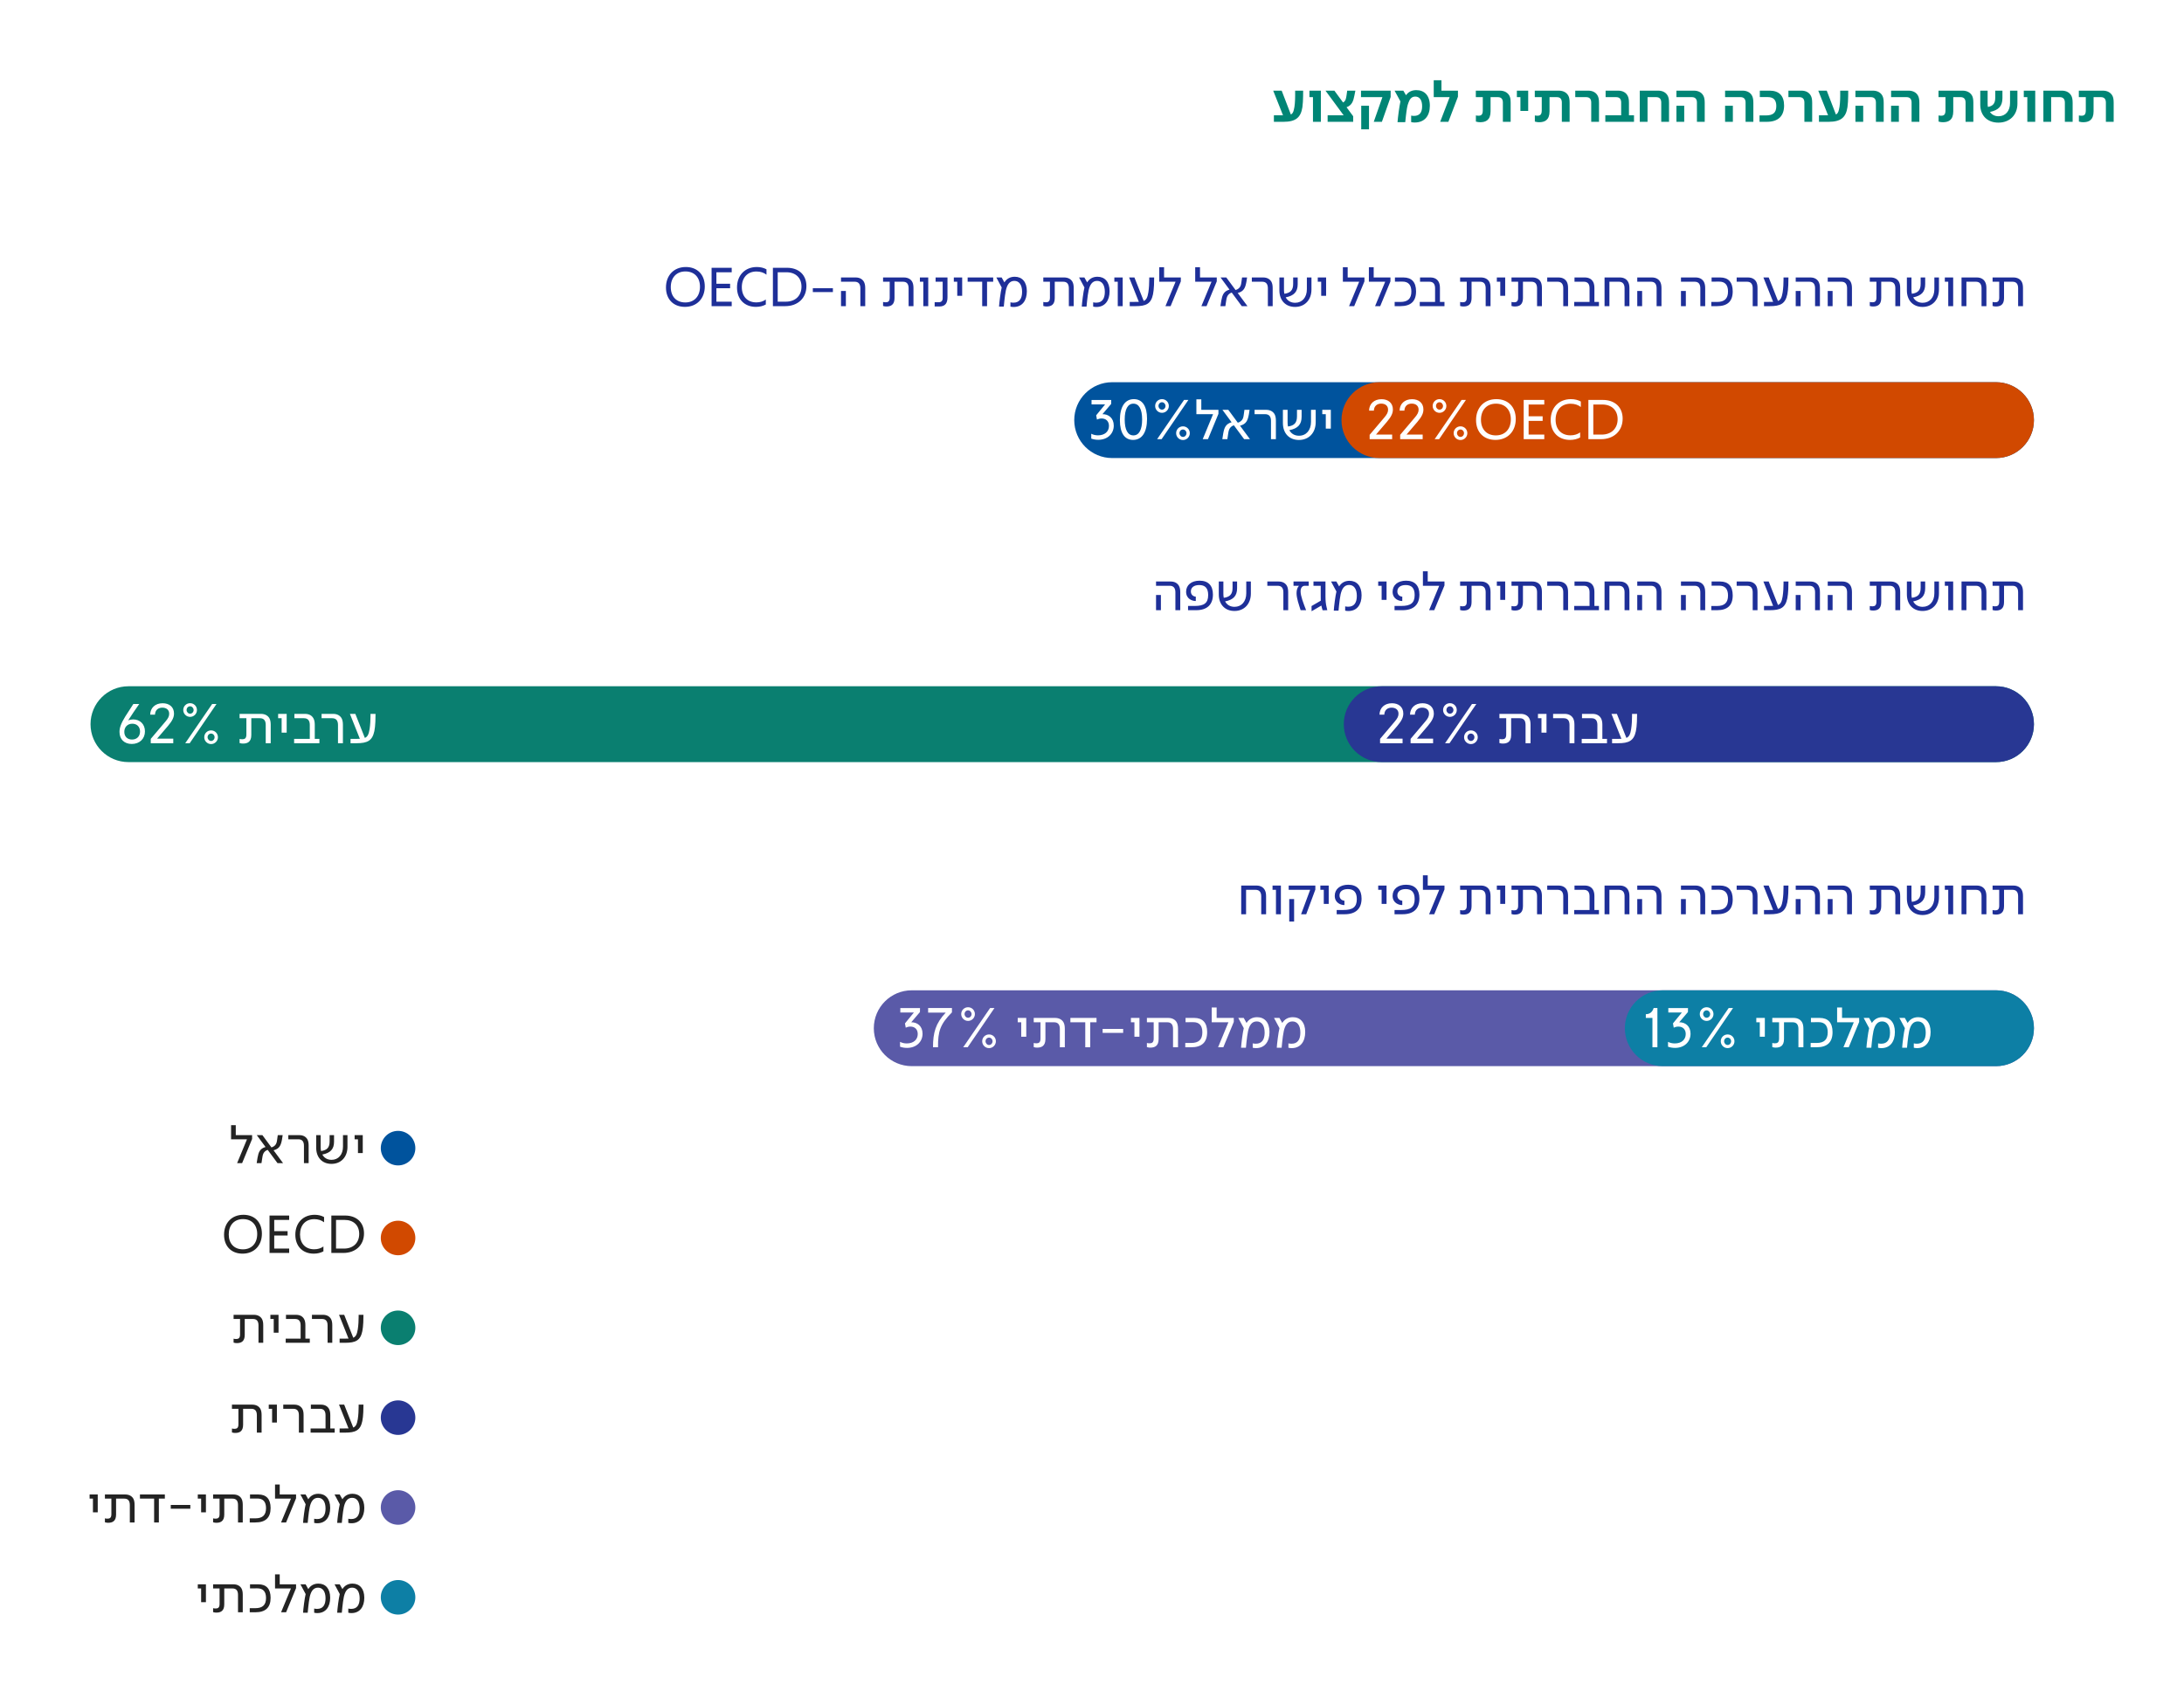
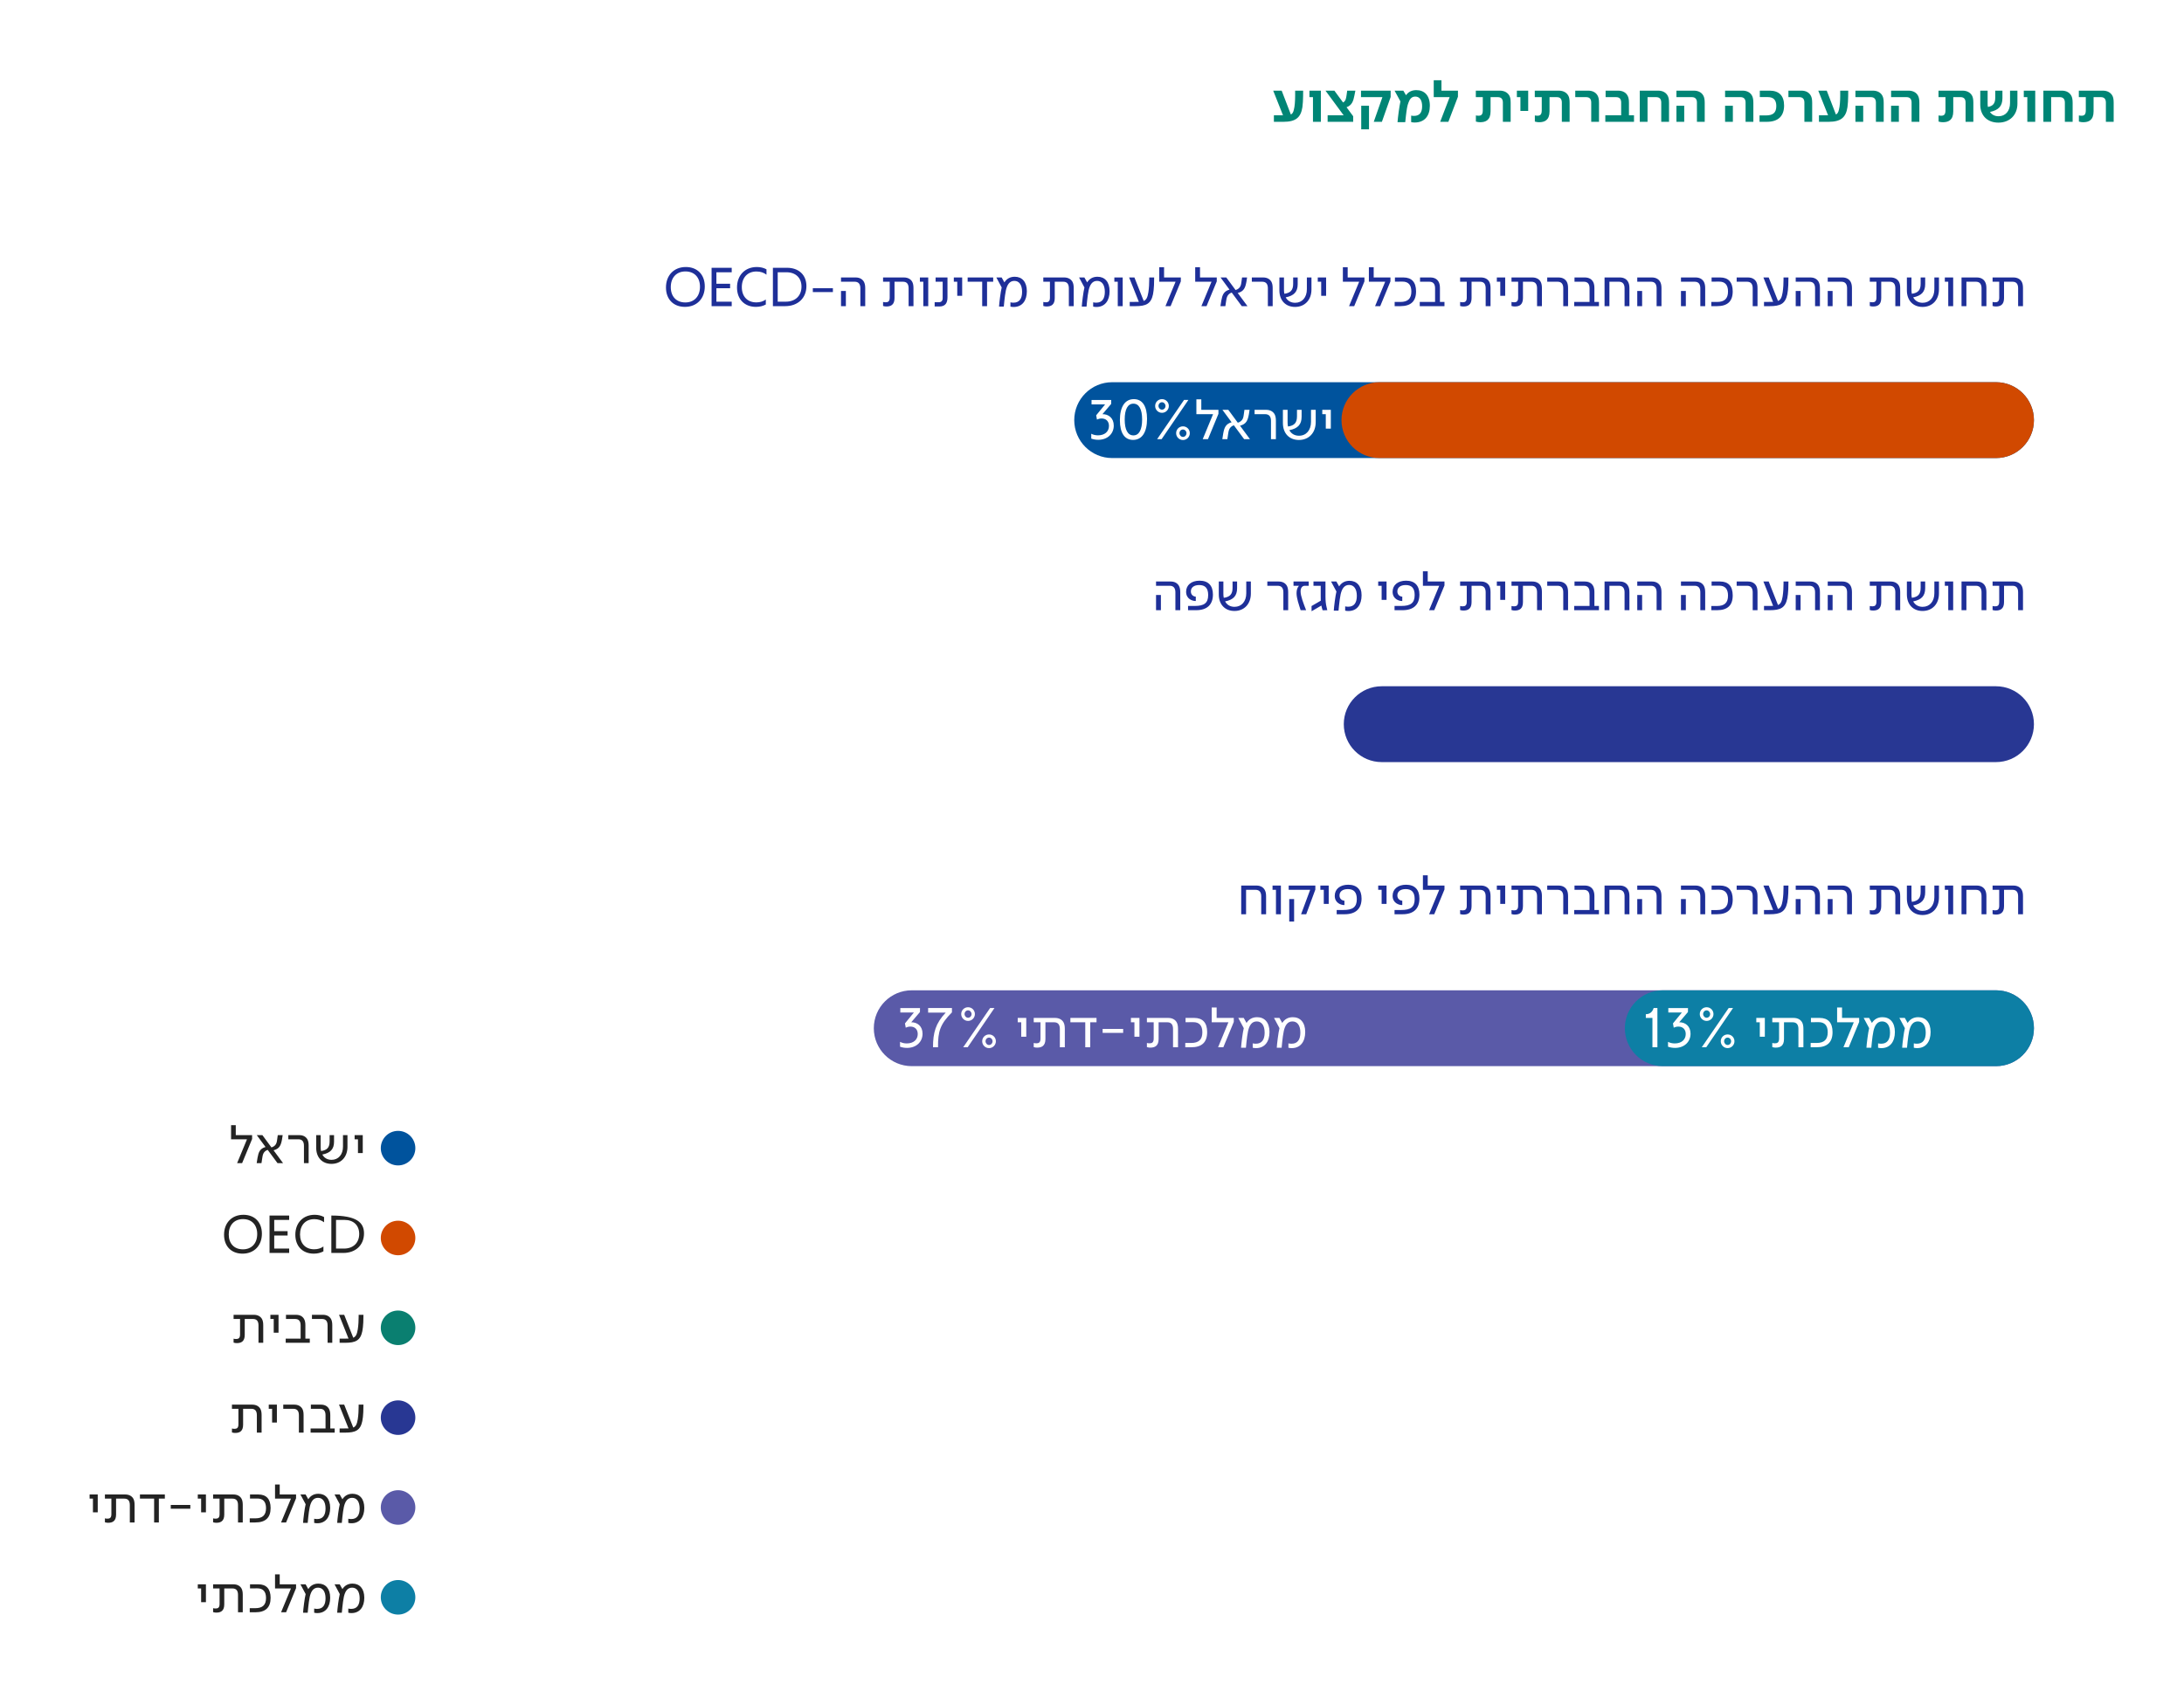
<svg xmlns="http://www.w3.org/2000/svg" width="948" height="731" viewBox="0 0 948 731" fill="none">
-   <rect width="948" height="731" fill="white" />
  <path d="M552.954 52.884V50.061H554.944H556.91L552.651 39.351H556.33L560.312 49.709C560.992 49.381 561.37 48.776 561.622 47.617C562.026 46.231 562.177 43.535 562.177 41.569V39.351H565.654C565.654 40.082 565.654 40.838 565.629 41.871C565.604 43.333 565.528 45.147 565.327 46.533C564.646 50.969 562.479 52.884 557.137 52.884H552.954ZM569.917 52.884V42.174H568.38V39.351H573.345V52.884H569.917ZM576.279 52.884V50.061H583.234L575.346 39.351H579.202L582.982 44.492C584.217 43.837 584.292 42.552 584.519 41.216C584.595 40.586 584.695 39.981 584.771 39.351H588.324L587.896 41.493C587.442 43.862 586.837 45.702 584.494 46.559L587.367 50.465V52.884H576.279ZM596.303 52.884L600.058 42.174H590.759V39.351H603.636V42.098L599.831 52.884H596.303ZM590.86 56.135V45.903H594.236V56.135H590.86ZM614.074 53.186C613.495 53.186 613.016 53.136 612.537 53.01V50.187C612.94 50.288 613.495 50.313 613.797 50.313C616.191 50.313 617.3 48.827 617.3 46.13C617.3 43.509 616.241 41.922 614.326 41.922C612.764 41.922 611.932 42.98 611.403 44.467C610.823 45.777 610.571 47.718 610.244 50.414L609.967 53.035H606.615C606.817 50.591 607.346 46.609 607.875 44.013L605.33 39.351H609.135L610.294 41.342C611.353 39.855 612.839 39.125 614.78 39.125C618.283 39.125 620.651 41.443 620.651 45.903C620.651 50.313 618.358 53.186 614.074 53.186ZM625.134 52.884L629.241 42.174H622.337V34.841H625.688V39.351H632.845V41.997L628.687 52.884H625.134ZM642.521 53.06C642.017 53.06 641.336 53.01 640.631 52.783V50.112C640.958 50.187 641.286 50.238 641.74 50.238C642.848 50.238 643.63 49.885 643.63 47.894V42.174H640.606V39.351H651.013C653.13 39.351 654.541 40.309 655.222 41.645C655.524 42.249 655.726 43.056 655.726 44.618V52.884H652.349V44.543C652.349 43.005 651.643 42.174 650.207 42.174H647.006V48.348C647.006 52.178 644.864 53.06 642.521 53.06ZM659.961 48.146V42.174H658.423V39.351H663.337V48.146H659.961ZM668.115 53.06C667.611 53.06 666.93 53.01 666.225 52.783V50.112C666.552 50.187 666.88 50.238 667.333 50.238C668.442 50.238 669.223 49.885 669.223 47.894V42.174H666.199V39.351H676.607C678.724 39.351 680.135 40.309 680.815 41.645C681.118 42.249 681.319 43.056 681.319 44.618V52.884H677.943V44.543C677.943 43.005 677.237 42.174 675.801 42.174H672.6V48.348C672.6 52.178 670.458 53.06 668.115 53.06ZM690.695 52.884V44.543C690.695 43.005 689.99 42.174 688.528 42.174H683.765V39.351H689.385C691.426 39.351 692.837 40.233 693.543 41.645C693.845 42.275 694.072 43.056 694.072 44.643V52.884H690.695ZM696.815 52.884V50.061H703.695V44.543C703.695 43.005 702.989 42.174 701.528 42.174H696.941V39.351H702.359C704.501 39.351 705.938 40.309 706.593 41.771C706.87 42.375 707.072 43.106 707.072 44.643V50.061H709.264V52.884H696.815ZM711.767 52.884V39.351H719.756C721.822 39.351 723.233 40.259 723.939 41.645C724.241 42.275 724.468 43.056 724.468 44.643V52.884H721.091V44.543C721.091 43.005 720.361 42.174 718.924 42.174H715.144V52.884H711.767ZM736.582 52.884V44.543C736.582 43.005 735.851 42.174 734.414 42.174H727.686V39.351H735.246C737.312 39.351 738.749 40.259 739.429 41.645C739.732 42.275 739.958 43.056 739.958 44.643V52.884H736.582ZM727.686 52.884V45.903H731.063V52.884H727.686ZM757.697 52.884V44.543C757.697 43.005 756.966 42.174 755.529 42.174H748.801V39.351H756.361C758.427 39.351 759.864 40.259 760.544 41.645C760.847 42.275 761.073 43.056 761.073 44.643V52.884H757.697ZM748.801 52.884V45.903H752.178V52.884H748.801ZM763.751 52.884V50.112H766.523C769.572 50.112 771.034 48.953 771.034 46.055C771.034 43.409 769.824 42.149 767.329 42.149H763.877V39.351H768.111C772.143 39.351 774.411 41.468 774.411 45.803C774.411 50.414 771.84 52.884 766.926 52.884H763.751ZM783.226 52.884V44.543C783.226 43.005 782.521 42.174 781.059 42.174H776.296V39.351H781.916C783.957 39.351 785.368 40.233 786.074 41.645C786.376 42.275 786.603 43.056 786.603 44.643V52.884H783.226ZM789.548 52.884V50.061H791.539H793.505L789.246 39.351H792.925L796.907 49.709C797.587 49.381 797.965 48.776 798.217 47.617C798.62 46.231 798.771 43.535 798.771 41.569V39.351H802.249C802.249 40.082 802.249 40.838 802.224 41.871C802.199 43.333 802.123 45.147 801.921 46.533C801.241 50.969 799.074 52.884 793.731 52.884H789.548ZM814.273 52.884V44.543C814.273 43.005 813.543 42.174 812.106 42.174H805.378V39.351H812.938C815.004 39.351 816.441 40.259 817.121 41.645C817.423 42.275 817.65 43.056 817.65 44.643V52.884H814.273ZM805.378 52.884V45.903H808.755V52.884H805.378ZM829.753 52.884V44.543C829.753 43.005 829.022 42.174 827.586 42.174H820.857V39.351H828.417C830.484 39.351 831.92 40.259 832.6 41.645C832.903 42.275 833.13 43.056 833.13 44.643V52.884H829.753ZM820.857 52.884V45.903H824.234V52.884H820.857ZM843.358 53.06C842.854 53.06 842.174 53.01 841.468 52.783V50.112C841.796 50.187 842.123 50.238 842.577 50.238C843.686 50.238 844.467 49.885 844.467 47.894V42.174H841.443V39.351H851.85C853.967 39.351 855.378 40.309 856.059 41.645C856.361 42.249 856.563 43.056 856.563 44.618V52.884H853.186V44.543C853.186 43.005 852.48 42.174 851.044 42.174H847.844V48.348C847.844 52.178 845.702 53.06 843.358 53.06ZM867.425 53.237C862.763 53.237 859.563 50.288 859.563 45.425V39.351H862.763V44.971C862.763 45.5 862.789 45.979 862.889 46.433C865.107 46.029 866.065 44.87 866.065 42.426V39.351H869.189V42.577C869.189 46.029 867.551 47.819 863.771 48.6C864.578 49.809 865.888 50.465 867.501 50.465C870.5 50.465 872.491 48.197 872.491 44.719V39.351H875.691V45.021C875.691 49.91 872.365 53.237 867.425 53.237ZM879.995 52.884V42.174H878.458V39.351H883.423V52.884H879.995ZM886.961 52.884V39.351H894.95C897.016 39.351 898.427 40.259 899.133 41.645C899.435 42.275 899.662 43.056 899.662 44.643V52.884H896.285V44.543C896.285 43.005 895.555 42.174 894.118 42.174H890.338V52.884H886.961ZM904.266 53.06C903.762 53.06 903.082 53.01 902.376 52.783V50.112C902.704 50.187 903.031 50.238 903.485 50.238C904.594 50.238 905.375 49.885 905.375 47.894V42.174H902.351V39.351H912.759C914.875 39.351 916.287 40.309 916.967 41.645C917.269 42.249 917.471 43.056 917.471 44.618V52.884H914.094V44.543C914.094 43.005 913.389 42.174 911.952 42.174H908.752V48.348C908.752 52.178 906.61 53.06 904.266 53.06Z" fill="#008575" />
  <path d="M297.308 133.225C292.388 133.225 289.076 130.009 289.076 124.801C289.076 119.497 292.556 115.921 297.692 115.921C302.612 115.921 305.924 119.137 305.924 124.345C305.924 129.649 302.444 133.225 297.308 133.225ZM297.476 131.305C301.388 131.305 303.836 128.617 303.836 124.489C303.836 120.409 301.388 117.841 297.524 117.841C293.612 117.841 291.164 120.529 291.164 124.657C291.164 128.737 293.588 131.305 297.476 131.305ZM308.875 132.913V116.257H317.611V118.201H310.963V123.193H316.915V125.137H310.963V130.969H317.611V132.913H308.875ZM328.118 133.225C323.246 133.225 319.91 130.009 319.91 124.801C319.91 119.497 323.39 115.921 328.526 115.921C330.11 115.921 331.526 116.281 332.702 116.929V119.257C331.574 118.369 330.11 117.865 328.358 117.865C324.446 117.865 321.998 120.553 321.998 124.657C321.998 128.713 324.422 131.281 328.31 131.281C329.942 131.281 331.334 130.825 332.414 130.033V132.193C331.19 132.865 329.75 133.225 328.118 133.225ZM335.491 132.913V116.257H341.635C346.651 116.257 350.035 119.281 350.035 124.201C350.035 129.409 346.315 132.913 340.819 132.913H335.491ZM337.579 130.969H341.107C345.283 130.969 347.899 128.353 347.899 124.441C347.899 120.601 345.355 118.201 341.371 118.201H337.579V130.969ZM352.821 126.793V125.113H361.533V126.793H352.821ZM373.454 132.913V125.161C373.454 123.385 372.71 122.305 370.982 122.305H365.054V120.457H371.39C373.166 120.457 374.342 121.201 374.99 122.329C375.35 123.001 375.566 123.841 375.566 125.113V132.913H373.454ZM365.054 132.913V126.313H367.166V132.913H365.054ZM384.773 133.057C384.413 133.057 383.861 133.033 383.309 132.841V131.089C383.621 131.161 383.933 131.233 384.413 131.233C385.445 131.233 386.189 130.897 386.189 129.217V122.305H383.309V120.457H392.333C394.181 120.457 395.381 121.273 395.957 122.329C396.317 122.977 396.509 123.841 396.509 125.089V132.913H394.397V125.161C394.397 123.385 393.701 122.305 391.949 122.305H388.277V129.409C388.277 132.385 386.621 133.057 384.773 133.057ZM400.779 132.913V122.305H399.291V120.457H402.915V132.913H400.779ZM405.703 133.057V131.209H407.455C408.655 131.209 409.183 130.561 409.183 129.433V122.305H406.111V120.457H411.271V129.097C411.271 130.297 411.031 131.257 410.527 131.929C409.951 132.673 409.039 133.057 407.743 133.057H405.703ZM415.511 128.425V122.305H414.023V120.457H417.647V128.425H415.511ZM426.335 132.913V122.305H420.023V120.457H431.111V122.305H428.447V132.913H426.335ZM439.985 133.273C439.457 133.273 439.049 133.225 438.593 133.105V131.257C439.025 131.377 439.625 131.401 439.937 131.401C442.481 131.401 443.657 129.649 443.657 126.697C443.657 123.601 442.337 121.945 440.297 121.945C438.137 121.945 437.153 123.721 436.625 126.025C436.361 127.273 436.097 129.193 435.953 130.657L435.713 133.105H433.649C433.721 131.569 434.345 126.577 434.801 124.801L432.473 120.457H434.777L435.977 122.593C436.937 121.057 438.425 120.145 440.465 120.145C443.609 120.145 445.721 122.353 445.721 126.433C445.721 130.489 443.729 133.273 439.985 133.273ZM454.326 133.057C453.966 133.057 453.414 133.033 452.862 132.841V131.089C453.174 131.161 453.486 131.233 453.966 131.233C454.998 131.233 455.742 130.897 455.742 129.217V122.305H452.862V120.457H461.886C463.734 120.457 464.934 121.273 465.51 122.329C465.87 122.977 466.062 123.841 466.062 125.089V132.913H463.95V125.161C463.95 123.385 463.254 122.305 461.502 122.305H457.83V129.409C457.83 132.385 456.174 133.057 454.326 133.057ZM475.9 133.273C475.372 133.273 474.964 133.225 474.508 133.105V131.257C474.94 131.377 475.54 131.401 475.852 131.401C478.396 131.401 479.572 129.649 479.572 126.697C479.572 123.601 478.252 121.945 476.212 121.945C474.052 121.945 473.068 123.721 472.54 126.025C472.276 127.273 472.012 129.193 471.868 130.657L471.628 133.105H469.564C469.636 131.569 470.26 126.577 470.716 124.801L468.388 120.457H470.692L471.892 122.593C472.852 121.057 474.34 120.145 476.38 120.145C479.524 120.145 481.636 122.353 481.636 126.433C481.636 130.489 479.644 133.273 475.9 133.273ZM485.187 132.913V122.305H483.699V120.457H487.323V132.913H485.187ZM490.375 132.913V131.065H492.391C493.135 131.065 493.783 131.065 494.335 131.041L490.111 120.457H492.415L496.447 130.657C497.575 130.201 498.103 129.169 498.463 126.937C498.751 125.113 498.847 122.929 498.847 121.393V120.457H500.983C500.983 121.489 500.959 122.665 500.911 123.793C500.839 125.377 500.695 126.745 500.479 127.777C499.615 131.905 497.455 132.913 492.895 132.913H490.375ZM505.885 132.913L510.277 122.305H503.197V116.017H505.285V120.457H512.557V122.161L508.117 132.913H505.885ZM521.485 132.913L525.877 122.305H518.797V116.017H520.885V120.457H528.157V122.161L523.717 132.913H521.485ZM529.748 132.913C529.844 132.217 529.964 131.401 530.132 130.489C530.564 128.113 531.14 126.433 533.684 125.737L529.796 120.457H532.292L536.324 125.929C538.604 125.209 538.7 123.505 538.868 122.377C538.964 121.753 539.06 120.961 539.132 120.457H541.316C541.244 121.057 541.148 121.681 541.028 122.329C540.548 124.873 539.972 126.505 537.26 127.201L541.484 132.913H539.012L534.644 127.009C532.46 127.777 532.412 129.625 532.196 130.849C532.052 131.689 531.98 132.241 531.884 132.913H529.748ZM550.338 132.913V125.161C550.338 123.385 549.618 122.305 547.866 122.305H543.378V120.457H548.274C550.05 120.457 551.226 121.201 551.874 122.329C552.234 123.001 552.426 123.841 552.426 125.113V132.913H550.338ZM562.133 133.249C558.125 133.249 555.341 130.537 555.341 126.049V120.457H557.333V125.833C557.333 126.433 557.381 127.009 557.501 127.537C560.165 127.153 561.317 126.001 561.317 123.193V120.457H563.285V123.361C563.285 126.673 561.701 128.377 558.077 129.097C558.893 130.609 560.333 131.449 562.181 131.449C565.229 131.449 567.269 129.121 567.269 125.545V120.457H569.261V125.689C569.261 130.177 566.405 133.249 562.133 133.249ZM573.484 128.425V122.305H571.996V120.457H575.62V128.425H573.484ZM585.582 132.913L589.974 122.305H582.894V116.017H584.982V120.457H592.254V122.161L587.814 132.913H585.582ZM596.874 132.913L601.266 122.305H594.186V116.017H596.274V120.457H603.546V122.161L599.106 132.913H596.874ZM605.374 132.913V131.089H607.846C611.086 131.089 612.622 129.649 612.622 126.553C612.622 123.721 611.326 122.233 608.734 122.257L605.494 122.281V120.457H609.19C612.742 120.457 614.662 122.473 614.662 126.481C614.662 130.825 612.382 132.913 607.846 132.913H605.374ZM616.268 132.913V131.065H622.916V125.161C622.916 123.385 622.196 122.305 620.444 122.305H616.388V120.457H620.852C622.772 120.457 623.996 121.297 624.596 122.617C624.86 123.241 625.028 123.961 625.028 125.113V131.065H626.996V132.913H616.268ZM635.254 133.057C634.894 133.057 634.342 133.033 633.79 132.841V131.089C634.102 131.161 634.414 131.233 634.894 131.233C635.926 131.233 636.67 130.897 636.67 129.217V122.305H633.79V120.457H642.814C644.662 120.457 645.862 121.273 646.438 122.329C646.798 122.977 646.99 123.841 646.99 125.089V132.913H644.878V125.161C644.878 123.385 644.182 122.305 642.43 122.305H638.758V129.409C638.758 132.385 637.102 133.057 635.254 133.057ZM651.212 128.425V122.305H649.724V120.457H653.348V128.425H651.212ZM657.557 133.057C657.197 133.057 656.645 133.033 656.093 132.841V131.089C656.405 131.161 656.717 131.233 657.197 131.233C658.229 131.233 658.973 130.897 658.973 129.217V122.305H656.093V120.457H665.117C666.965 120.457 668.165 121.273 668.741 122.329C669.101 122.977 669.293 123.841 669.293 125.089V132.913H667.181V125.161C667.181 123.385 666.485 122.305 664.733 122.305H661.061V129.409C661.061 132.385 659.405 133.057 657.557 133.057ZM678.556 132.913V125.161C678.556 123.385 677.836 122.305 676.084 122.305H671.596V120.457H676.492C678.268 120.457 679.444 121.201 680.092 122.329C680.452 123.001 680.644 123.841 680.644 125.113V132.913H678.556ZM683.318 132.913V131.065H689.966V125.161C689.966 123.385 689.246 122.305 687.494 122.305H683.438V120.457H687.902C689.822 120.457 691.046 121.297 691.646 122.617C691.91 123.241 692.078 123.961 692.078 125.113V131.065H694.046V132.913H683.318ZM696.479 132.913V120.457H703.103C704.855 120.457 706.055 121.201 706.679 122.329C707.063 123.001 707.279 123.841 707.279 125.113V132.913H705.167V125.161C705.167 123.385 704.423 122.305 702.695 122.305H698.591V132.913H696.479ZM719.077 132.913V125.161C719.077 123.385 718.333 122.305 716.605 122.305H710.677V120.457H717.013C718.789 120.457 719.965 121.201 720.613 122.329C720.973 123.001 721.189 123.841 721.189 125.113V132.913H719.077ZM710.677 132.913V126.313H712.789V132.913H710.677ZM738.052 132.913V125.161C738.052 123.385 737.308 122.305 735.58 122.305H729.652V120.457H735.988C737.764 120.457 738.94 121.201 739.588 122.329C739.948 123.001 740.164 123.841 740.164 125.113V132.913H738.052ZM729.652 132.913V126.313H731.764V132.913H729.652ZM742.826 132.913V131.089H745.298C748.538 131.089 750.074 129.649 750.074 126.553C750.074 123.721 748.778 122.233 746.186 122.257L742.946 122.281V120.457H746.642C750.194 120.457 752.114 122.473 752.114 126.481C752.114 130.825 749.834 132.913 745.298 132.913H742.826ZM760.788 132.913V125.161C760.788 123.385 760.068 122.305 758.316 122.305H753.828V120.457H758.724C760.5 120.457 761.676 121.201 762.324 122.329C762.684 123.001 762.876 123.841 762.876 125.113V132.913H760.788ZM765.695 132.913V131.065H767.711C768.455 131.065 769.103 131.065 769.655 131.041L765.431 120.457H767.735L771.767 130.657C772.895 130.201 773.423 129.169 773.783 126.937C774.071 125.113 774.167 122.929 774.167 121.393V120.457H776.303C776.303 121.489 776.279 122.665 776.231 123.793C776.159 125.377 776.015 126.745 775.799 127.777C774.935 131.905 772.775 132.913 768.215 132.913H765.695ZM787.861 132.913V125.161C787.861 123.385 787.117 122.305 785.389 122.305H779.461V120.457H785.797C787.573 120.457 788.749 121.201 789.397 122.329C789.757 123.001 789.973 123.841 789.973 125.113V132.913H787.861ZM779.461 132.913V126.313H781.573V132.913H779.461ZM801.755 132.913V125.161C801.755 123.385 801.011 122.305 799.283 122.305H793.355V120.457H799.691C801.467 120.457 802.643 121.201 803.291 122.329C803.651 123.001 803.867 123.841 803.867 125.113V132.913H801.755ZM793.355 132.913V126.313H795.467V132.913H793.355ZM813.074 133.057C812.714 133.057 812.162 133.033 811.61 132.841V131.089C811.922 131.161 812.234 131.233 812.714 131.233C813.746 131.233 814.49 130.897 814.49 129.217V122.305H811.61V120.457H820.634C822.482 120.457 823.682 121.273 824.258 122.329C824.618 122.977 824.81 123.841 824.81 125.089V132.913H822.698V125.161C822.698 123.385 822.002 122.305 820.25 122.305H816.578V129.409C816.578 132.385 814.922 133.057 813.074 133.057ZM834.505 133.249C830.497 133.249 827.713 130.537 827.713 126.049V120.457H829.705V125.833C829.705 126.433 829.753 127.009 829.873 127.537C832.537 127.153 833.689 126.001 833.689 123.193V120.457H835.657V123.361C835.657 126.673 834.073 128.377 830.449 129.097C831.265 130.609 832.705 131.449 834.553 131.449C837.601 131.449 839.641 129.121 839.641 125.545V120.457H841.633V125.689C841.633 130.177 838.777 133.249 834.505 133.249ZM845.67 132.913V122.305H844.182V120.457H847.806V132.913H845.67ZM851.433 132.913V120.457H858.057C859.809 120.457 861.009 121.201 861.633 122.329C862.017 123.001 862.233 123.841 862.233 125.113V132.913H860.121V125.161C860.121 123.385 859.377 122.305 857.649 122.305H853.545V132.913H851.433ZM866.376 133.057C866.016 133.057 865.464 133.033 864.912 132.841V131.089C865.224 131.161 865.536 131.233 866.016 131.233C867.048 131.233 867.792 130.897 867.792 129.217V122.305H864.912V120.457H873.936C875.784 120.457 876.984 121.273 877.56 122.329C877.92 122.977 878.112 123.841 878.112 125.089V132.913H876V125.161C876 123.385 875.304 122.305 873.552 122.305H869.88V129.409C869.88 132.385 868.224 133.057 866.376 133.057Z" fill="#1E2F98" />
  <path d="M482.757 165.934C473.664 165.934 466.293 173.305 466.293 182.398C466.293 191.488 473.664 198.859 482.757 198.859H866.399C875.492 198.859 882.863 191.488 882.863 182.398C882.863 173.305 875.492 165.934 866.399 165.934H482.757Z" fill="#00539D" />
  <path d="M476.721 190.936C475.69 190.936 474.61 190.764 473.677 190.421V188.309C474.512 188.751 475.494 188.997 476.599 188.997C479.52 188.997 481.361 187.352 481.361 184.921C481.361 182.908 480.109 181.68 478.17 181.68C477.458 181.68 476.77 181.852 476.157 182.171L475.813 180.306L479.692 175.567H473.8V173.652H482.343L482.319 175.371L478.538 179.815C481.116 179.766 483.448 181.435 483.448 184.774C483.448 188.309 480.748 190.936 476.721 190.936ZM491.83 190.985C488.172 190.985 486.109 188.015 486.109 182.392C486.109 176.623 488.294 173.284 492.173 173.284C495.831 173.284 497.894 176.255 497.894 181.877C497.894 187.646 495.709 190.985 491.83 190.985ZM491.977 189.021C494.457 189.021 495.758 186.517 495.758 182.122C495.758 177.728 494.457 175.248 491.977 175.248C489.497 175.248 488.196 177.728 488.196 182.122C488.196 186.542 489.497 189.021 491.977 189.021ZM504.38 179.225C502.735 179.225 501.409 177.875 501.409 176.255C501.409 174.585 502.735 173.284 504.38 173.284C506.025 173.284 507.351 174.585 507.351 176.255C507.351 177.875 506.025 179.225 504.38 179.225ZM502.269 190.666L513.955 173.628H515.845L504.208 190.666H502.269ZM504.38 177.851C505.215 177.851 505.902 177.139 505.902 176.255C505.902 175.396 505.215 174.634 504.38 174.634C503.545 174.634 502.858 175.322 502.858 176.255C502.858 177.09 503.545 177.851 504.38 177.851ZM513.488 191.034C511.843 191.034 510.518 189.684 510.518 188.064C510.518 186.394 511.843 185.093 513.488 185.093C515.133 185.093 516.459 186.394 516.459 188.064C516.459 189.684 515.133 191.034 513.488 191.034ZM513.488 189.684C514.323 189.684 515.01 188.947 515.01 188.064C515.01 187.204 514.323 186.468 513.488 186.468C512.653 186.468 511.966 187.155 511.966 188.064C511.966 188.898 512.653 189.684 513.488 189.684ZM522.058 190.666L526.551 179.815H519.308V173.382H521.444V177.924H528.883V179.667L524.341 190.666H522.058ZM530.568 190.666C530.666 189.954 530.788 189.119 530.96 188.186C531.402 185.756 531.991 184.037 534.594 183.325L530.617 177.924H533.17L537.294 183.522C539.627 182.785 539.725 181.042 539.897 179.888C539.995 179.25 540.093 178.44 540.167 177.924H542.401C542.327 178.538 542.229 179.176 542.106 179.839C541.615 182.442 541.026 184.111 538.252 184.823L542.573 190.666H540.044L535.576 184.627C533.342 185.412 533.293 187.303 533.072 188.555C532.924 189.414 532.851 189.979 532.753 190.666H530.568ZM551.688 190.666V182.736C551.688 180.919 550.951 179.815 549.159 179.815H544.568V177.924H549.576C551.393 177.924 552.596 178.685 553.259 179.839C553.627 180.527 553.823 181.386 553.823 182.687V190.666H551.688ZM563.81 191.01C559.71 191.01 556.862 188.236 556.862 183.645V177.924H558.9V183.424C558.9 184.037 558.949 184.627 559.072 185.167C561.797 184.774 562.975 183.595 562.975 180.723V177.924H564.988V180.895C564.988 184.283 563.368 186.026 559.661 186.762C560.496 188.309 561.969 189.168 563.859 189.168C566.977 189.168 569.064 186.787 569.064 183.129V177.924H571.102V183.276C571.102 187.867 568.18 191.01 563.81 191.01ZM575.479 186.075V179.815H573.957V177.924H577.664V186.075H575.479Z" fill="white" />
  <path d="M598.757 165.934C589.664 165.934 582.293 173.305 582.293 182.398C582.293 191.488 589.664 198.859 598.757 198.859H866.399C875.492 198.859 882.863 191.488 882.863 182.398C882.863 173.305 875.492 165.934 866.399 165.934H598.757Z" fill="#D14900" />
-   <path d="M594.516 190.666V188.776L600.923 181.214C602.004 179.937 602.519 179.004 602.519 177.875C602.519 176.157 601.292 175.224 599.524 175.224C598.616 175.224 597.879 175.494 597.339 175.96C596.725 176.5 596.382 177.286 596.357 178.268H594.27C594.319 175.297 596.455 173.309 599.671 173.309C602.593 173.309 604.606 174.954 604.606 177.777C604.606 179.324 603.992 180.821 601.979 183.178L597.265 188.677H604.287V190.666H594.516ZM607.764 190.666V188.776L614.172 181.214C615.252 179.937 615.767 179.004 615.767 177.875C615.767 176.157 614.54 175.224 612.772 175.224C611.864 175.224 611.127 175.494 610.587 175.96C609.973 176.5 609.63 177.286 609.605 178.268H607.518C607.567 175.297 609.703 173.309 612.92 173.309C615.841 173.309 617.854 174.954 617.854 177.777C617.854 179.324 617.24 180.821 615.227 183.178L610.514 188.677H617.535V190.666H607.764ZM624.842 179.225C623.197 179.225 621.871 177.875 621.871 176.255C621.871 174.585 623.197 173.284 624.842 173.284C626.487 173.284 627.813 174.585 627.813 176.255C627.813 177.875 626.487 179.225 624.842 179.225ZM622.731 190.666L634.417 173.628H636.307L624.67 190.666H622.731ZM624.842 177.851C625.677 177.851 626.364 177.139 626.364 176.255C626.364 175.396 625.677 174.634 624.842 174.634C624.007 174.634 623.32 175.322 623.32 176.255C623.32 177.09 624.007 177.851 624.842 177.851ZM633.95 191.034C632.305 191.034 630.98 189.684 630.98 188.064C630.98 186.394 632.305 185.093 633.95 185.093C635.595 185.093 636.921 186.394 636.921 188.064C636.921 189.684 635.595 191.034 633.95 191.034ZM633.95 189.684C634.785 189.684 635.472 188.947 635.472 188.064C635.472 187.204 634.785 186.468 633.95 186.468C633.116 186.468 632.428 187.155 632.428 188.064C632.428 188.898 633.116 189.684 633.95 189.684ZM649.125 190.985C644.092 190.985 640.704 187.695 640.704 182.368C640.704 176.942 644.264 173.284 649.518 173.284C654.55 173.284 657.938 176.574 657.938 181.901C657.938 187.327 654.379 190.985 649.125 190.985ZM649.297 189.021C653.298 189.021 655.803 186.271 655.803 182.049C655.803 177.875 653.298 175.248 649.346 175.248C645.344 175.248 642.84 177.998 642.84 182.221C642.84 186.394 645.319 189.021 649.297 189.021ZM661.383 190.666V173.628H670.32V175.616H663.519V180.723H669.608V182.712H663.519V188.677H670.32V190.666H661.383ZM681.494 190.985C676.511 190.985 673.098 187.695 673.098 182.368C673.098 176.942 676.658 173.284 681.912 173.284C683.532 173.284 684.981 173.652 686.184 174.315V176.697C685.03 175.788 683.532 175.273 681.74 175.273C677.738 175.273 675.234 178.022 675.234 182.221C675.234 186.37 677.714 188.997 681.691 188.997C683.36 188.997 684.784 188.53 685.889 187.72V189.929C684.637 190.617 683.164 190.985 681.494 190.985ZM689.462 190.666V173.628H695.747C700.878 173.628 704.34 176.721 704.34 181.754C704.34 187.082 700.534 190.666 694.912 190.666H689.462ZM691.598 188.677H695.207C699.479 188.677 702.155 186.001 702.155 182C702.155 178.072 699.552 175.616 695.477 175.616H691.598V188.677Z" fill="white" />
  <path d="M510.197 264.913V257.161C510.197 255.385 509.453 254.305 507.725 254.305H501.797V252.457H508.133C509.909 252.457 511.085 253.201 511.733 254.329C512.093 255.001 512.309 255.841 512.309 257.113V264.913H510.197ZM501.797 264.913V258.313H503.909V264.913H501.797ZM515.691 264.913V263.065H518.619C522.603 263.065 524.427 261.865 524.427 258.337C524.427 255.313 523.083 253.993 520.539 253.993C518.211 253.993 516.915 255.097 516.915 256.753C516.915 258.145 517.851 258.937 519.051 259.033V260.929C517.659 260.953 514.851 260.113 514.851 256.897C514.851 253.993 517.155 252.097 520.707 252.097C524.451 252.097 526.491 254.209 526.491 258.097C526.491 262.513 523.947 264.913 519.171 264.913H515.691ZM535.827 265.249C531.819 265.249 529.035 262.537 529.035 258.049V252.457H531.027V257.833C531.027 258.433 531.075 259.009 531.195 259.537C533.859 259.153 535.011 258.001 535.011 255.193V252.457H536.979V255.361C536.979 258.673 535.395 260.377 531.771 261.097C532.587 262.609 534.027 263.449 535.875 263.449C538.923 263.449 540.963 261.121 540.963 257.545V252.457H542.955V257.689C542.955 262.177 540.099 265.249 535.827 265.249ZM557.065 264.913V257.161C557.065 255.385 556.345 254.305 554.593 254.305H550.105V252.457H555.001C556.777 252.457 557.953 253.201 558.601 254.329C558.961 255.001 559.153 255.841 559.153 257.113V264.913H557.065ZM564.563 264.913C563.795 262.489 562.787 259.729 562.787 257.497C562.787 256.129 563.171 255.001 563.843 254.305H561.467V252.457H568.067V254.305H566.387C565.259 254.305 564.539 255.241 564.539 256.753C564.539 258.745 565.787 261.961 566.939 264.913H564.563ZM569.318 265.369L569.294 263.113L573.302 260.785C573.278 260.233 573.278 259.609 573.278 258.841V254.305H570.134V252.457H575.342V258.817C575.342 261.049 575.51 262.249 575.822 263.569L576.134 264.913L574.094 264.937C573.854 264.217 573.686 263.473 573.566 262.921H573.518L569.318 265.369ZM585.283 265.273C584.755 265.273 584.347 265.225 583.891 265.105V263.257C584.323 263.377 584.923 263.401 585.235 263.401C587.779 263.401 588.955 261.649 588.955 258.697C588.955 255.601 587.635 253.945 585.595 253.945C583.435 253.945 582.451 255.721 581.923 258.025C581.659 259.273 581.395 261.193 581.251 262.657L581.011 265.105H578.947C579.019 263.569 579.643 258.577 580.099 256.801L577.771 252.457H580.075L581.275 254.593C582.235 253.057 583.723 252.145 585.763 252.145C588.907 252.145 591.019 254.353 591.019 258.433C591.019 262.489 589.027 265.273 585.283 265.273ZM599.72 260.425V254.305H598.232V252.457H601.856V260.425H599.72ZM605.321 264.913V263.065H608.249C612.233 263.065 614.057 261.865 614.057 258.337C614.057 255.313 612.713 253.993 610.169 253.993C607.841 253.993 606.545 255.097 606.545 256.753C606.545 258.145 607.481 258.937 608.681 259.033V260.929C607.289 260.953 604.481 260.113 604.481 256.897C604.481 253.993 606.785 252.097 610.337 252.097C614.081 252.097 616.121 254.209 616.121 258.097C616.121 262.513 613.577 264.913 608.801 264.913H605.321ZM620.326 264.913L624.718 254.305H617.638V248.017H619.726V252.457H626.998V254.161L622.558 264.913H620.326ZM635.254 265.057C634.894 265.057 634.342 265.033 633.79 264.841V263.089C634.102 263.161 634.414 263.233 634.894 263.233C635.926 263.233 636.67 262.897 636.67 261.217V254.305H633.79V252.457H642.814C644.662 252.457 645.862 253.273 646.438 254.329C646.798 254.977 646.99 255.841 646.99 257.089V264.913H644.878V257.161C644.878 255.385 644.182 254.305 642.43 254.305H638.758V261.409C638.758 264.385 637.102 265.057 635.254 265.057ZM651.212 260.425V254.305H649.724V252.457H653.348V260.425H651.212ZM657.557 265.057C657.197 265.057 656.645 265.033 656.093 264.841V263.089C656.405 263.161 656.717 263.233 657.197 263.233C658.229 263.233 658.973 262.897 658.973 261.217V254.305H656.093V252.457H665.117C666.965 252.457 668.165 253.273 668.741 254.329C669.101 254.977 669.293 255.841 669.293 257.089V264.913H667.181V257.161C667.181 255.385 666.485 254.305 664.733 254.305H661.061V261.409C661.061 264.385 659.405 265.057 657.557 265.057ZM678.556 264.913V257.161C678.556 255.385 677.836 254.305 676.084 254.305H671.596V252.457H676.492C678.268 252.457 679.444 253.201 680.092 254.329C680.452 255.001 680.644 255.841 680.644 257.113V264.913H678.556ZM683.318 264.913V263.065H689.966V257.161C689.966 255.385 689.246 254.305 687.494 254.305H683.438V252.457H687.902C689.822 252.457 691.046 253.297 691.646 254.617C691.91 255.241 692.078 255.961 692.078 257.113V263.065H694.046V264.913H683.318ZM696.479 264.913V252.457H703.103C704.855 252.457 706.055 253.201 706.679 254.329C707.063 255.001 707.279 255.841 707.279 257.113V264.913H705.167V257.161C705.167 255.385 704.423 254.305 702.695 254.305H698.591V264.913H696.479ZM719.077 264.913V257.161C719.077 255.385 718.333 254.305 716.605 254.305H710.677V252.457H717.013C718.789 252.457 719.965 253.201 720.613 254.329C720.973 255.001 721.189 255.841 721.189 257.113V264.913H719.077ZM710.677 264.913V258.313H712.789V264.913H710.677ZM738.052 264.913V257.161C738.052 255.385 737.308 254.305 735.58 254.305H729.652V252.457H735.988C737.764 252.457 738.94 253.201 739.588 254.329C739.948 255.001 740.164 255.841 740.164 257.113V264.913H738.052ZM729.652 264.913V258.313H731.764V264.913H729.652ZM742.826 264.913V263.089H745.298C748.538 263.089 750.074 261.649 750.074 258.553C750.074 255.721 748.778 254.233 746.186 254.257L742.946 254.281V252.457H746.642C750.194 252.457 752.114 254.473 752.114 258.481C752.114 262.825 749.834 264.913 745.298 264.913H742.826ZM760.788 264.913V257.161C760.788 255.385 760.068 254.305 758.316 254.305H753.828V252.457H758.724C760.5 252.457 761.676 253.201 762.324 254.329C762.684 255.001 762.876 255.841 762.876 257.113V264.913H760.788ZM765.695 264.913V263.065H767.711C768.455 263.065 769.103 263.065 769.655 263.041L765.431 252.457H767.735L771.767 262.657C772.895 262.201 773.423 261.169 773.783 258.937C774.071 257.113 774.167 254.929 774.167 253.393V252.457H776.303C776.303 253.489 776.279 254.665 776.231 255.793C776.159 257.377 776.015 258.745 775.799 259.777C774.935 263.905 772.775 264.913 768.215 264.913H765.695ZM787.861 264.913V257.161C787.861 255.385 787.117 254.305 785.389 254.305H779.461V252.457H785.797C787.573 252.457 788.749 253.201 789.397 254.329C789.757 255.001 789.973 255.841 789.973 257.113V264.913H787.861ZM779.461 264.913V258.313H781.573V264.913H779.461ZM801.755 264.913V257.161C801.755 255.385 801.011 254.305 799.283 254.305H793.355V252.457H799.691C801.467 252.457 802.643 253.201 803.291 254.329C803.651 255.001 803.867 255.841 803.867 257.113V264.913H801.755ZM793.355 264.913V258.313H795.467V264.913H793.355ZM813.074 265.057C812.714 265.057 812.162 265.033 811.61 264.841V263.089C811.922 263.161 812.234 263.233 812.714 263.233C813.746 263.233 814.49 262.897 814.49 261.217V254.305H811.61V252.457H820.634C822.482 252.457 823.682 253.273 824.258 254.329C824.618 254.977 824.81 255.841 824.81 257.089V264.913H822.698V257.161C822.698 255.385 822.002 254.305 820.25 254.305H816.578V261.409C816.578 264.385 814.922 265.057 813.074 265.057ZM834.505 265.249C830.497 265.249 827.713 262.537 827.713 258.049V252.457H829.705V257.833C829.705 258.433 829.753 259.009 829.873 259.537C832.537 259.153 833.689 258.001 833.689 255.193V252.457H835.657V255.361C835.657 258.673 834.073 260.377 830.449 261.097C831.265 262.609 832.705 263.449 834.553 263.449C837.601 263.449 839.641 261.121 839.641 257.545V252.457H841.633V257.689C841.633 262.177 838.777 265.249 834.505 265.249ZM845.67 264.913V254.305H844.182V252.457H847.806V264.913H845.67ZM851.433 264.913V252.457H858.057C859.809 252.457 861.009 253.201 861.633 254.329C862.017 255.001 862.233 255.841 862.233 257.113V264.913H860.121V257.161C860.121 255.385 859.377 254.305 857.649 254.305H853.545V264.913H851.433ZM866.376 265.057C866.016 265.057 865.464 265.033 864.912 264.841V263.089C865.224 263.161 865.536 263.233 866.016 263.233C867.048 263.233 867.792 262.897 867.792 261.217V254.305H864.912V252.457H873.936C875.784 252.457 876.984 253.273 877.56 254.329C877.92 254.977 878.112 255.841 878.112 257.089V264.913H876V257.161C876 255.385 875.304 254.305 873.552 254.305H869.88V261.409C869.88 264.385 868.224 265.057 866.376 265.057Z" fill="#1E2F98" />
-   <path d="M55.757 297.934C46.664 297.934 39.293 305.305 39.293 314.398C39.293 323.488 46.664 330.859 55.757 330.859H866.399C875.492 330.859 882.863 323.488 882.863 314.398C882.863 305.305 875.492 297.934 866.399 297.934H55.757Z" fill="#0A7F70" />
  <path d="M57.199 322.985C54.008 322.985 51.872 321.021 51.872 317.756C51.872 316.062 52.436 314.171 54.4 311.029C54.965 310.121 56.266 308.107 57.886 305.628H60.44C58.746 308.009 57.15 310.391 55.628 312.772C56.291 312.477 57.027 312.33 57.813 312.33C60.783 312.33 62.919 314.417 62.919 317.51C62.919 320.751 60.587 322.985 57.199 322.985ZM57.297 321.07C59.384 321.07 60.783 319.695 60.783 317.584C60.783 315.522 59.433 314.196 57.445 314.196C55.333 314.196 53.958 315.645 53.958 317.731C53.958 319.744 55.26 321.07 57.297 321.07ZM65.438 322.666V320.776L71.846 313.214C72.926 311.937 73.441 311.004 73.441 309.875C73.441 308.157 72.214 307.224 70.446 307.224C69.538 307.224 68.801 307.494 68.261 307.96C67.647 308.5 67.304 309.286 67.279 310.268H65.192C65.241 307.297 67.377 305.309 70.594 305.309C73.515 305.309 75.528 306.954 75.528 309.777C75.528 311.324 74.914 312.821 72.901 315.178L68.188 320.677H75.209V322.666H65.438ZM82.516 311.225C80.871 311.225 79.545 309.875 79.545 308.255C79.545 306.585 80.871 305.284 82.516 305.284C84.161 305.284 85.487 306.585 85.487 308.255C85.487 309.875 84.161 311.225 82.516 311.225ZM80.405 322.666L92.091 305.628H93.981L82.344 322.666H80.405ZM82.516 309.851C83.351 309.851 84.038 309.139 84.038 308.255C84.038 307.396 83.351 306.634 82.516 306.634C81.681 306.634 80.994 307.322 80.994 308.255C80.994 309.09 81.681 309.851 82.516 309.851ZM91.624 323.034C89.979 323.034 88.654 321.684 88.654 320.064C88.654 318.394 89.979 317.093 91.624 317.093C93.269 317.093 94.595 318.394 94.595 320.064C94.595 321.684 93.269 323.034 91.624 323.034ZM91.624 321.684C92.459 321.684 93.146 320.947 93.146 320.064C93.146 319.204 92.459 318.468 91.624 318.468C90.79 318.468 90.102 319.155 90.102 320.064C90.102 320.898 90.79 321.684 91.624 321.684ZM105.499 322.813C105.131 322.813 104.567 322.789 104.002 322.592V320.8C104.321 320.874 104.64 320.947 105.131 320.947C106.187 320.947 106.948 320.604 106.948 318.885V311.815H104.002V309.924H113.233C115.123 309.924 116.351 310.759 116.94 311.839C117.308 312.502 117.505 313.386 117.505 314.663V322.666H115.344V314.736C115.344 312.919 114.632 311.815 112.84 311.815H109.084V319.082C109.084 322.126 107.39 322.813 105.499 322.813ZM122.25 318.075V311.815H120.728V309.924H124.435V318.075H122.25ZM127.669 322.666V320.776H134.47V314.736C134.47 312.919 133.733 311.815 131.941 311.815H127.792V309.924H132.358C134.322 309.924 135.574 310.784 136.188 312.134C136.458 312.772 136.63 313.509 136.63 314.687V320.776H138.643V322.666H127.669ZM146.71 322.666V314.736C146.71 312.919 145.973 311.815 144.181 311.815H139.59V309.924H144.598C146.415 309.924 147.618 310.685 148.281 311.839C148.649 312.527 148.846 313.386 148.846 314.687V322.666H146.71ZM152.155 322.666V320.776H154.217C154.978 320.776 155.641 320.776 156.206 320.751L151.885 309.924H154.242L158.366 320.358C159.52 319.892 160.06 318.836 160.429 316.553C160.723 314.687 160.821 312.453 160.821 310.882V309.924H163.006C163.006 310.98 162.982 312.183 162.933 313.337C162.859 314.957 162.712 316.356 162.491 317.412C161.607 321.635 159.397 322.666 154.733 322.666H152.155Z" fill="white" />
  <path d="M599.757 297.934C590.664 297.934 583.293 305.305 583.293 314.398C583.293 323.488 590.664 330.859 599.757 330.859H866.399C875.492 330.859 882.863 323.488 882.863 314.398C882.863 305.305 875.492 297.934 866.399 297.934H599.757Z" fill="#283793" />
-   <path d="M599.039 322.666V320.776L605.447 313.214C606.527 311.937 607.043 311.004 607.043 309.875C607.043 308.157 605.815 307.224 604.047 307.224C603.139 307.224 602.403 307.494 601.862 307.96C601.249 308.5 600.905 309.286 600.88 310.268H598.794C598.843 307.297 600.979 305.309 604.195 305.309C607.116 305.309 609.129 306.954 609.129 309.777C609.129 311.324 608.516 312.821 606.503 315.178L601.789 320.677H608.81V322.666H599.039ZM612.287 322.666V320.776L618.695 313.214C619.775 311.937 620.291 311.004 620.291 309.875C620.291 308.157 619.063 307.224 617.296 307.224C616.387 307.224 615.651 307.494 615.111 307.96C614.497 308.5 614.153 309.286 614.129 310.268H612.042C612.091 307.297 614.227 305.309 617.443 305.309C620.365 305.309 622.378 306.954 622.378 309.777C622.378 311.324 621.764 312.821 619.751 315.178L615.037 320.677H622.058V322.666H612.287ZM629.365 311.225C627.721 311.225 626.395 309.875 626.395 308.255C626.395 306.585 627.721 305.284 629.365 305.284C631.01 305.284 632.336 306.585 632.336 308.255C632.336 309.875 631.01 311.225 629.365 311.225ZM627.254 322.666L638.94 305.628H640.831L629.194 322.666H627.254ZM629.365 309.851C630.2 309.851 630.888 309.139 630.888 308.255C630.888 307.396 630.2 306.634 629.365 306.634C628.531 306.634 627.843 307.322 627.843 308.255C627.843 309.09 628.531 309.851 629.365 309.851ZM638.474 323.034C636.829 323.034 635.503 321.684 635.503 320.064C635.503 318.394 636.829 317.093 638.474 317.093C640.119 317.093 641.444 318.394 641.444 320.064C641.444 321.684 640.119 323.034 638.474 323.034ZM638.474 321.684C639.308 321.684 639.996 320.947 639.996 320.064C639.996 319.204 639.308 318.468 638.474 318.468C637.639 318.468 636.952 319.155 636.952 320.064C636.952 320.898 637.639 321.684 638.474 321.684ZM652.349 322.813C651.981 322.813 651.416 322.789 650.851 322.592V320.8C651.171 320.874 651.49 320.947 651.981 320.947C653.036 320.947 653.797 320.604 653.797 318.885V311.815H650.851V309.924H660.082C661.973 309.924 663.2 310.759 663.79 311.839C664.158 312.502 664.354 313.386 664.354 314.663V322.666H662.194V314.736C662.194 312.919 661.482 311.815 659.69 311.815H655.933V319.082C655.933 322.126 654.239 322.813 652.349 322.813ZM669.1 318.075V311.815H667.578V309.924H671.285V318.075H669.1ZM681.27 322.666V314.736C681.27 312.919 680.534 311.815 678.741 311.815H674.15V309.924H679.159C680.975 309.924 682.178 310.685 682.841 311.839C683.21 312.527 683.406 313.386 683.406 314.687V322.666H681.27ZM686.568 322.666V320.776H693.369V314.736C693.369 312.919 692.632 311.815 690.84 311.815H686.691V309.924H691.257C693.221 309.924 694.473 310.784 695.087 312.134C695.357 312.772 695.529 313.509 695.529 314.687V320.776H697.542V322.666H686.568ZM699.748 322.666V320.776H701.81C702.571 320.776 703.234 320.776 703.799 320.751L699.478 309.924H701.835L705.959 320.358C707.113 319.892 707.653 318.836 708.021 316.553C708.316 314.687 708.414 312.453 708.414 310.882V309.924H710.599C710.599 310.98 710.575 312.183 710.526 313.337C710.452 314.957 710.305 316.356 710.084 317.412C709.2 321.635 706.99 322.666 702.326 322.666H699.748Z" fill="white" />
  <path d="M538.768 396.913V384.457H545.392C547.144 384.457 548.344 385.201 548.968 386.329C549.352 387.001 549.568 387.841 549.568 389.113V396.913H547.456V389.161C547.456 387.385 546.712 386.305 544.984 386.305H540.88V396.913H538.768ZM553.854 396.913V386.305H552.366V384.457H555.99V396.913H553.854ZM564.754 396.913L568.69 386.305H559.378V384.457H570.946V386.209L566.986 396.913H564.754ZM559.618 400.081V390.313H561.73V400.081H559.618ZM574.609 392.425V386.305H573.121V384.457H576.745V392.425H574.609ZM580.21 396.913V395.065H583.138C587.122 395.065 588.946 393.865 588.946 390.337C588.946 387.313 587.602 385.993 585.058 385.993C582.73 385.993 581.434 387.097 581.434 388.753C581.434 390.145 582.37 390.937 583.57 391.033V392.929C582.178 392.953 579.37 392.113 579.37 388.897C579.37 385.993 581.674 384.097 585.226 384.097C588.97 384.097 591.01 386.209 591.01 390.097C591.01 394.513 588.466 396.913 583.69 396.913H580.21ZM599.72 392.425V386.305H598.232V384.457H601.856V392.425H599.72ZM605.321 396.913V395.065H608.249C612.233 395.065 614.057 393.865 614.057 390.337C614.057 387.313 612.713 385.993 610.169 385.993C607.841 385.993 606.545 387.097 606.545 388.753C606.545 390.145 607.481 390.937 608.681 391.033V392.929C607.289 392.953 604.481 392.113 604.481 388.897C604.481 385.993 606.785 384.097 610.337 384.097C614.081 384.097 616.121 386.209 616.121 390.097C616.121 394.513 613.577 396.913 608.801 396.913H605.321ZM620.326 396.913L624.718 386.305H617.638V380.017H619.726V384.457H626.998V386.161L622.558 396.913H620.326ZM635.254 397.057C634.894 397.057 634.342 397.033 633.79 396.841V395.089C634.102 395.161 634.414 395.233 634.894 395.233C635.926 395.233 636.67 394.897 636.67 393.217V386.305H633.79V384.457H642.814C644.662 384.457 645.862 385.273 646.438 386.329C646.798 386.977 646.99 387.841 646.99 389.089V396.913H644.878V389.161C644.878 387.385 644.182 386.305 642.43 386.305H638.758V393.409C638.758 396.385 637.102 397.057 635.254 397.057ZM651.212 392.425V386.305H649.724V384.457H653.348V392.425H651.212ZM657.557 397.057C657.197 397.057 656.645 397.033 656.093 396.841V395.089C656.405 395.161 656.717 395.233 657.197 395.233C658.229 395.233 658.973 394.897 658.973 393.217V386.305H656.093V384.457H665.117C666.965 384.457 668.165 385.273 668.741 386.329C669.101 386.977 669.293 387.841 669.293 389.089V396.913H667.181V389.161C667.181 387.385 666.485 386.305 664.733 386.305H661.061V393.409C661.061 396.385 659.405 397.057 657.557 397.057ZM678.556 396.913V389.161C678.556 387.385 677.836 386.305 676.084 386.305H671.596V384.457H676.492C678.268 384.457 679.444 385.201 680.092 386.329C680.452 387.001 680.644 387.841 680.644 389.113V396.913H678.556ZM683.318 396.913V395.065H689.966V389.161C689.966 387.385 689.246 386.305 687.494 386.305H683.438V384.457H687.902C689.822 384.457 691.046 385.297 691.646 386.617C691.91 387.241 692.078 387.961 692.078 389.113V395.065H694.046V396.913H683.318ZM696.479 396.913V384.457H703.103C704.855 384.457 706.055 385.201 706.679 386.329C707.063 387.001 707.279 387.841 707.279 389.113V396.913H705.167V389.161C705.167 387.385 704.423 386.305 702.695 386.305H698.591V396.913H696.479ZM719.077 396.913V389.161C719.077 387.385 718.333 386.305 716.605 386.305H710.677V384.457H717.013C718.789 384.457 719.965 385.201 720.613 386.329C720.973 387.001 721.189 387.841 721.189 389.113V396.913H719.077ZM710.677 396.913V390.313H712.789V396.913H710.677ZM738.052 396.913V389.161C738.052 387.385 737.308 386.305 735.58 386.305H729.652V384.457H735.988C737.764 384.457 738.94 385.201 739.588 386.329C739.948 387.001 740.164 387.841 740.164 389.113V396.913H738.052ZM729.652 396.913V390.313H731.764V396.913H729.652ZM742.826 396.913V395.089H745.298C748.538 395.089 750.074 393.649 750.074 390.553C750.074 387.721 748.778 386.233 746.186 386.257L742.946 386.281V384.457H746.642C750.194 384.457 752.114 386.473 752.114 390.481C752.114 394.825 749.834 396.913 745.298 396.913H742.826ZM760.788 396.913V389.161C760.788 387.385 760.068 386.305 758.316 386.305H753.828V384.457H758.724C760.5 384.457 761.676 385.201 762.324 386.329C762.684 387.001 762.876 387.841 762.876 389.113V396.913H760.788ZM765.695 396.913V395.065H767.711C768.455 395.065 769.103 395.065 769.655 395.041L765.431 384.457H767.735L771.767 394.657C772.895 394.201 773.423 393.169 773.783 390.937C774.071 389.113 774.167 386.929 774.167 385.393V384.457H776.303C776.303 385.489 776.279 386.665 776.231 387.793C776.159 389.377 776.015 390.745 775.799 391.777C774.935 395.905 772.775 396.913 768.215 396.913H765.695ZM787.861 396.913V389.161C787.861 387.385 787.117 386.305 785.389 386.305H779.461V384.457H785.797C787.573 384.457 788.749 385.201 789.397 386.329C789.757 387.001 789.973 387.841 789.973 389.113V396.913H787.861ZM779.461 396.913V390.313H781.573V396.913H779.461ZM801.755 396.913V389.161C801.755 387.385 801.011 386.305 799.283 386.305H793.355V384.457H799.691C801.467 384.457 802.643 385.201 803.291 386.329C803.651 387.001 803.867 387.841 803.867 389.113V396.913H801.755ZM793.355 396.913V390.313H795.467V396.913H793.355ZM813.074 397.057C812.714 397.057 812.162 397.033 811.61 396.841V395.089C811.922 395.161 812.234 395.233 812.714 395.233C813.746 395.233 814.49 394.897 814.49 393.217V386.305H811.61V384.457H820.634C822.482 384.457 823.682 385.273 824.258 386.329C824.618 386.977 824.81 387.841 824.81 389.089V396.913H822.698V389.161C822.698 387.385 822.002 386.305 820.25 386.305H816.578V393.409C816.578 396.385 814.922 397.057 813.074 397.057ZM834.505 397.249C830.497 397.249 827.713 394.537 827.713 390.049V384.457H829.705V389.833C829.705 390.433 829.753 391.009 829.873 391.537C832.537 391.153 833.689 390.001 833.689 387.193V384.457H835.657V387.361C835.657 390.673 834.073 392.377 830.449 393.097C831.265 394.609 832.705 395.449 834.553 395.449C837.601 395.449 839.641 393.121 839.641 389.545V384.457H841.633V389.689C841.633 394.177 838.777 397.249 834.505 397.249ZM845.67 396.913V386.305H844.182V384.457H847.806V396.913H845.67ZM851.433 396.913V384.457H858.057C859.809 384.457 861.009 385.201 861.633 386.329C862.017 387.001 862.233 387.841 862.233 389.113V396.913H860.121V389.161C860.121 387.385 859.377 386.305 857.649 386.305H853.545V396.913H851.433ZM866.376 397.057C866.016 397.057 865.464 397.033 864.912 396.841V395.089C865.224 395.161 865.536 395.233 866.016 395.233C867.048 395.233 867.792 394.897 867.792 393.217V386.305H864.912V384.457H873.936C875.784 384.457 876.984 385.273 877.56 386.329C877.92 386.977 878.112 387.841 878.112 389.089V396.913H876V389.161C876 387.385 875.304 386.305 873.552 386.305H869.88V393.409C869.88 396.385 868.224 397.057 866.376 397.057Z" fill="#1E2F98" />
  <path d="M395.757 429.934C386.664 429.934 379.293 437.305 379.293 446.398C379.293 455.488 386.664 462.859 395.757 462.859H866.399C875.492 462.859 882.863 455.488 882.863 446.398C882.863 437.305 875.492 429.934 866.399 429.934H395.757Z" fill="#5A5AA8" />
  <path d="M393.721 454.936C392.69 454.936 391.61 454.764 390.677 454.421V452.309C391.512 452.751 392.494 452.997 393.599 452.997C396.52 452.997 398.361 451.352 398.361 448.921C398.361 446.908 397.109 445.68 395.17 445.68C394.458 445.68 393.77 445.852 393.157 446.171L392.813 444.306L396.692 439.567H390.8V437.652H399.343L399.319 439.371L395.538 443.815C398.116 443.766 400.448 445.435 400.448 448.774C400.448 452.309 397.748 454.936 393.721 454.936ZM404.982 454.666C404.982 448.283 406.136 444.257 410.506 439.616H402.87V437.628H413.206V439.518C408.1 444.625 407.093 447.767 407.167 454.666H404.982ZM420.2 443.225C418.555 443.225 417.229 441.875 417.229 440.255C417.229 438.585 418.555 437.284 420.2 437.284C421.845 437.284 423.17 438.585 423.17 440.255C423.17 441.875 421.845 443.225 420.2 443.225ZM418.088 454.666L429.774 437.628H431.665L420.028 454.666H418.088ZM420.2 441.851C421.034 441.851 421.722 441.139 421.722 440.255C421.722 439.396 421.034 438.634 420.2 438.634C419.365 438.634 418.678 439.322 418.678 440.255C418.678 441.09 419.365 441.851 420.2 441.851ZM429.308 455.034C427.663 455.034 426.337 453.684 426.337 452.064C426.337 450.394 427.663 449.093 429.308 449.093C430.953 449.093 432.279 450.394 432.279 452.064C432.279 453.684 430.953 455.034 429.308 455.034ZM429.308 453.684C430.143 453.684 430.83 452.947 430.83 452.064C430.83 451.204 430.143 450.468 429.308 450.468C428.473 450.468 427.786 451.155 427.786 452.064C427.786 452.898 428.473 453.684 429.308 453.684ZM443.281 450.075V443.815H441.759V441.924H445.466V450.075H443.281ZM450.198 454.813C449.83 454.813 449.265 454.789 448.7 454.592V452.8C449.019 452.874 449.339 452.947 449.83 452.947C450.885 452.947 451.646 452.604 451.646 450.885V443.815H448.7V441.924H457.931C459.822 441.924 461.049 442.759 461.638 443.839C462.007 444.502 462.203 445.386 462.203 446.663V454.666H460.043V446.736C460.043 444.919 459.331 443.815 457.538 443.815H453.782V451.082C453.782 454.126 452.088 454.813 450.198 454.813ZM471.073 454.666V443.815H464.616V441.924H475.959V443.815H473.234V454.666H471.073ZM478.615 448.406V446.687H487.527V448.406H478.615ZM492.414 450.075V443.815H490.892V441.924H494.599V450.075H492.414ZM499.331 454.813C498.962 454.813 498.398 454.789 497.833 454.592V452.8C498.152 452.874 498.471 452.947 498.962 452.947C500.018 452.947 500.779 452.604 500.779 450.885V443.815H497.833V441.924H507.064C508.954 441.924 510.182 442.759 510.771 443.839C511.139 444.502 511.336 445.386 511.336 446.663V454.666H509.175V446.736C509.175 444.919 508.463 443.815 506.671 443.815H502.915V451.082C502.915 454.126 501.221 454.813 499.331 454.813ZM514.486 454.666V452.8H517.014C520.329 452.8 521.9 451.327 521.9 448.16C521.9 445.263 520.574 443.741 517.923 443.766L514.608 443.79V441.924H518.389C522.023 441.924 523.987 443.986 523.987 448.086C523.987 452.53 521.654 454.666 517.014 454.666H514.486ZM528.72 454.666L533.213 443.815H525.97V437.382H528.106V441.924H535.545V443.667L531.003 454.666H528.72ZM545.182 455.034C544.642 455.034 544.224 454.985 543.758 454.862V452.972C544.2 453.095 544.814 453.119 545.133 453.119C547.735 453.119 548.938 451.327 548.938 448.307C548.938 445.14 547.588 443.446 545.501 443.446C543.291 443.446 542.285 445.263 541.745 447.62C541.475 448.897 541.205 450.861 541.057 452.358L540.812 454.862H538.701C538.774 453.291 539.412 448.185 539.879 446.368L537.498 441.924H539.854L541.082 444.109C542.064 442.538 543.586 441.605 545.673 441.605C548.889 441.605 551.05 443.864 551.05 448.037C551.05 452.186 549.012 455.034 545.182 455.034ZM560.684 455.034C560.144 455.034 559.726 454.985 559.26 454.862V452.972C559.702 453.095 560.315 453.119 560.635 453.119C563.237 453.119 564.44 451.327 564.44 448.307C564.44 445.14 563.09 443.446 561.003 443.446C558.793 443.446 557.787 445.263 557.247 447.62C556.977 448.897 556.707 450.861 556.559 452.358L556.314 454.862H554.202C554.276 453.291 554.914 448.185 555.381 446.368L552.999 441.924H555.356L556.584 444.109C557.566 442.538 559.088 441.605 561.175 441.605C564.391 441.605 566.551 443.864 566.551 448.037C566.551 452.186 564.514 455.034 560.684 455.034Z" fill="white" />
  <path d="M721.757 429.934C712.664 429.934 705.293 437.305 705.293 446.398C705.293 455.488 712.664 462.859 721.757 462.859H866.399C875.492 462.859 882.863 455.488 882.863 446.398C882.863 437.305 875.492 429.934 866.399 429.934H721.757Z" fill="#0D7FA5" />
  <path d="M717.265 454.666V441.924H714.393V440.304C716.234 440.304 717.314 439.224 717.781 437.628H719.426V454.666H717.265ZM727.081 454.936C726.049 454.936 724.969 454.764 724.036 454.421V452.309C724.871 452.751 725.853 452.997 726.958 452.997C729.879 452.997 731.721 451.352 731.721 448.921C731.721 446.908 730.469 445.68 728.529 445.68C727.817 445.68 727.13 445.852 726.516 446.171L726.172 444.306L730.051 439.567H724.159V437.652H732.703L732.678 439.371L728.897 443.815C731.475 443.766 733.807 445.435 733.807 448.774C733.807 452.309 731.107 454.936 727.081 454.936ZM740.79 443.225C739.145 443.225 737.82 441.875 737.82 440.255C737.82 438.585 739.145 437.284 740.79 437.284C742.435 437.284 743.761 438.585 743.761 440.255C743.761 441.875 742.435 443.225 740.79 443.225ZM738.679 454.666L750.365 437.628H752.255L740.618 454.666H738.679ZM740.79 441.851C741.625 441.851 742.312 441.139 742.312 440.255C742.312 439.396 741.625 438.634 740.79 438.634C739.955 438.634 739.268 439.322 739.268 440.255C739.268 441.09 739.955 441.851 740.79 441.851ZM749.898 455.034C748.254 455.034 746.928 453.684 746.928 452.064C746.928 450.394 748.254 449.093 749.898 449.093C751.543 449.093 752.869 450.394 752.869 452.064C752.869 453.684 751.543 455.034 749.898 455.034ZM749.898 453.684C750.733 453.684 751.421 452.947 751.421 452.064C751.421 451.204 750.733 450.468 749.898 450.468C749.064 450.468 748.376 451.155 748.376 452.064C748.376 452.898 749.064 453.684 749.898 453.684ZM763.872 450.075V443.815H762.35V441.924H766.057V450.075H763.872ZM770.788 454.813C770.42 454.813 769.855 454.789 769.291 454.592V452.8C769.61 452.874 769.929 452.947 770.42 452.947C771.476 452.947 772.237 452.604 772.237 450.885V443.815H769.291V441.924H778.522C780.412 441.924 781.64 442.759 782.229 443.839C782.597 444.502 782.794 445.386 782.794 446.663V454.666H780.633V446.736C780.633 444.919 779.921 443.815 778.129 443.815H774.373V451.082C774.373 454.126 772.679 454.813 770.788 454.813ZM785.943 454.666V452.8H788.472C791.786 452.8 793.358 451.327 793.358 448.16C793.358 445.263 792.032 443.741 789.38 443.766L786.066 443.79V441.924H789.847C793.48 441.924 795.445 443.986 795.445 448.086C795.445 452.53 793.112 454.666 788.472 454.666H785.943ZM800.178 454.666L804.671 443.815H797.428V437.382H799.564V441.924H807.003V443.667L802.461 454.666H800.178ZM816.64 455.034C816.1 455.034 815.682 454.985 815.216 454.862V452.972C815.658 453.095 816.271 453.119 816.591 453.119C819.193 453.119 820.396 451.327 820.396 448.307C820.396 445.14 819.046 443.446 816.959 443.446C814.749 443.446 813.743 445.263 813.203 447.62C812.933 448.897 812.662 450.861 812.515 452.358L812.27 454.862H810.158C810.232 453.291 810.87 448.185 811.337 446.368L808.955 441.924H811.312L812.54 444.109C813.522 442.538 815.044 441.605 817.131 441.605C820.347 441.605 822.507 443.864 822.507 448.037C822.507 452.186 820.47 455.034 816.64 455.034ZM832.142 455.034C831.601 455.034 831.184 454.985 830.718 454.862V452.972C831.159 453.095 831.773 453.119 832.092 453.119C834.695 453.119 835.898 451.327 835.898 448.307C835.898 445.14 834.547 443.446 832.461 443.446C830.251 443.446 829.245 445.263 828.704 447.62C828.434 448.897 828.164 450.861 828.017 452.358L827.772 454.862H825.66C825.734 453.291 826.372 448.185 826.839 446.368L824.457 441.924H826.814L828.042 444.109C829.024 442.538 830.546 441.605 832.633 441.605C835.849 441.605 838.009 443.864 838.009 448.037C838.009 452.186 835.971 455.034 832.142 455.034Z" fill="white" />
  <path d="M102.925 504.96L107.207 494.617H100.304V488.486H102.34V492.815H109.43V494.477L105.101 504.96H102.925ZM111.42 504.96C111.513 504.281 111.63 503.486 111.794 502.597C112.215 500.28 112.777 498.642 115.257 497.963L111.466 492.815H113.9L117.831 498.151C120.054 497.449 120.148 495.787 120.312 494.687C120.405 494.079 120.499 493.307 120.569 492.815H122.698C122.628 493.4 122.535 494.009 122.418 494.641C121.95 497.121 121.388 498.712 118.744 499.391L122.862 504.96H120.452L116.193 499.204C114.064 499.952 114.017 501.754 113.806 502.948C113.666 503.767 113.596 504.305 113.502 504.96H111.42ZM131.934 504.96V497.402C131.934 495.67 131.232 494.617 129.524 494.617H125.148V492.815H129.922C131.653 492.815 132.8 493.541 133.432 494.641C133.783 495.296 133.97 496.115 133.97 497.355V504.96H131.934ZM143.872 505.288C139.965 505.288 137.25 502.643 137.25 498.268V492.815H139.192V498.057C139.192 498.642 139.239 499.204 139.356 499.718C141.954 499.344 143.077 498.221 143.077 495.483V492.815H144.996V495.647C144.996 498.876 143.451 500.537 139.918 501.239C140.713 502.714 142.117 503.533 143.919 503.533C146.891 503.533 148.88 501.263 148.88 497.776V492.815H150.822V497.917C150.822 502.292 148.038 505.288 143.872 505.288ZM155.379 500.584V494.617H153.928V492.815H157.461V500.584H155.379Z" fill="#232323" />
  <circle cx="172.789" cy="498.46" r="7.5" fill="#00539D" />
-   <path d="M105.281 544.264C100.484 544.264 97.254 541.129 97.254 536.051C97.254 530.879 100.647 527.393 105.655 527.393C110.452 527.393 113.681 530.528 113.681 535.606C113.681 540.778 110.288 544.264 105.281 544.264ZM105.444 542.392C109.259 542.392 111.645 539.771 111.645 535.747C111.645 531.769 109.259 529.265 105.491 529.265C101.677 529.265 99.29 531.886 99.29 535.91C99.29 539.888 101.654 542.392 105.444 542.392ZM116.997 543.96V527.72H125.515V529.616H119.033V534.483H124.836V536.378H119.033V542.065H125.515V543.96H116.997ZM136.198 544.264C131.448 544.264 128.195 541.129 128.195 536.051C128.195 530.879 131.588 527.393 136.596 527.393C138.14 527.393 139.521 527.744 140.668 528.376V530.645C139.568 529.78 138.14 529.288 136.432 529.288C132.618 529.288 130.231 531.909 130.231 535.91C130.231 539.865 132.595 542.369 136.385 542.369C137.977 542.369 139.334 541.924 140.387 541.152V543.258C139.193 543.913 137.789 544.264 136.198 544.264ZM143.825 543.96V527.72H149.815C154.706 527.72 158.005 530.669 158.005 535.466C158.005 540.544 154.378 543.96 149.02 543.96H143.825ZM145.861 542.065H149.301C153.372 542.065 155.923 539.514 155.923 535.7C155.923 531.956 153.442 529.616 149.558 529.616H145.861V542.065Z" fill="#232323" />
+   <path d="M105.281 544.264C100.484 544.264 97.254 541.129 97.254 536.051C97.254 530.879 100.647 527.393 105.655 527.393C110.452 527.393 113.681 530.528 113.681 535.606C113.681 540.778 110.288 544.264 105.281 544.264ZM105.444 542.392C109.259 542.392 111.645 539.771 111.645 535.747C111.645 531.769 109.259 529.265 105.491 529.265C101.677 529.265 99.29 531.886 99.29 535.91C99.29 539.888 101.654 542.392 105.444 542.392ZM116.997 543.96V527.72H125.515V529.616H119.033V534.483H124.836V536.378H119.033V542.065H125.515V543.96H116.997ZM136.198 544.264C131.448 544.264 128.195 541.129 128.195 536.051C128.195 530.879 131.588 527.393 136.596 527.393C138.14 527.393 139.521 527.744 140.668 528.376V530.645C139.568 529.78 138.14 529.288 136.432 529.288C132.618 529.288 130.231 531.909 130.231 535.91C130.231 539.865 132.595 542.369 136.385 542.369C137.977 542.369 139.334 541.924 140.387 541.152V543.258C139.193 543.913 137.789 544.264 136.198 544.264ZM143.825 543.96V527.72C154.706 527.72 158.005 530.669 158.005 535.466C158.005 540.544 154.378 543.96 149.02 543.96H143.825ZM145.861 542.065H149.301C153.372 542.065 155.923 539.514 155.923 535.7C155.923 531.956 153.442 529.616 149.558 529.616H145.861V542.065Z" fill="#232323" />
  <circle cx="172.789" cy="537.46" r="7.5" fill="#D14900" />
  <path d="M102.818 583.1C102.467 583.1 101.929 583.077 101.391 582.89V581.182C101.695 581.252 101.999 581.322 102.467 581.322C103.473 581.322 104.199 580.994 104.199 579.356V572.617H101.391V570.815H110.189C111.991 570.815 113.161 571.611 113.722 572.641C114.073 573.272 114.261 574.115 114.261 575.332V582.96H112.201V575.402C112.201 573.67 111.523 572.617 109.815 572.617H106.234V579.544C106.234 582.445 104.62 583.1 102.818 583.1ZM118.816 578.584V572.617H117.365V570.815H120.899V578.584H118.816ZM124.014 582.96V581.158H130.495V575.402C130.495 573.67 129.793 572.617 128.085 572.617H124.131V570.815H128.483C130.355 570.815 131.548 571.634 132.133 572.921C132.391 573.53 132.555 574.232 132.555 575.355V581.158H134.473V582.96H124.014ZM142.194 582.96V575.402C142.194 573.67 141.492 572.617 139.784 572.617H135.408V570.815H140.182C141.913 570.815 143.06 571.541 143.692 572.641C144.043 573.296 144.23 574.115 144.23 575.355V582.96H142.194ZM147.417 582.96V581.158H149.382C150.108 581.158 150.74 581.158 151.278 581.135L147.159 570.815H149.406L153.337 580.76C154.437 580.316 154.952 579.31 155.303 577.133C155.583 575.355 155.677 573.226 155.677 571.728V570.815H157.76C157.76 571.822 157.736 572.968 157.689 574.068C157.619 575.612 157.479 576.946 157.268 577.952C156.426 581.977 154.32 582.96 149.874 582.96H147.417Z" fill="#232323" />
  <circle cx="172.789" cy="576.46" r="7.5" fill="#0A7F70" />
  <path d="M102.11 622.1C101.759 622.1 101.22 622.077 100.682 621.89V620.182C100.986 620.252 101.291 620.322 101.759 620.322C102.765 620.322 103.49 619.994 103.49 618.356V611.617H100.682V609.815H109.481C111.282 609.815 112.452 610.611 113.014 611.641C113.365 612.272 113.552 613.115 113.552 614.332V621.96H111.493V614.402C111.493 612.67 110.814 611.617 109.106 611.617H105.526V618.544C105.526 621.445 103.911 622.1 102.11 622.1ZM118.108 617.584V611.617H116.657V609.815H120.19V617.584H118.108ZM129.74 621.96V614.402C129.74 612.67 129.038 611.617 127.33 611.617H122.954V609.815H127.728C129.459 609.815 130.606 610.541 131.238 611.641C131.589 612.296 131.776 613.115 131.776 614.355V621.96H129.74ZM134.822 621.96V620.158H141.304V614.402C141.304 612.67 140.602 611.617 138.894 611.617H134.939V609.815H139.292C141.164 609.815 142.357 610.634 142.942 611.921C143.2 612.53 143.363 613.232 143.363 614.355V620.158H145.282V621.96H134.822ZM147.417 621.96V620.158H149.382C150.108 620.158 150.74 620.158 151.278 620.135L147.159 609.815H149.406L153.337 619.76C154.437 619.316 154.952 618.31 155.303 616.133C155.583 614.355 155.677 612.226 155.677 610.728V609.815H157.76C157.76 610.822 157.736 611.968 157.689 613.068C157.619 614.612 157.479 615.946 157.268 616.952C156.426 620.977 154.32 621.96 149.874 621.96H147.417Z" fill="#232323" />
  <circle cx="172.789" cy="615.46" r="7.5" fill="#283793" />
  <path d="M40.344 656.584V650.617H38.893V648.815H42.426V656.584H40.344ZM46.969 661.1C46.618 661.1 46.08 661.077 45.541 660.89V659.182C45.846 659.252 46.15 659.322 46.618 659.322C47.624 659.322 48.349 658.994 48.349 657.356V650.617H45.541V648.815H54.34C56.142 648.815 57.312 649.611 57.873 650.641C58.224 651.272 58.411 652.115 58.411 653.332V660.96H56.352V653.402C56.352 651.67 55.673 650.617 53.965 650.617H50.385V657.544C50.385 660.445 48.77 661.1 46.969 661.1ZM66.898 660.96V650.617H60.744V648.815H71.555V650.617H68.957V660.96H66.898ZM74.12 654.993V653.355H82.614V654.993H74.12ZM87.304 656.584V650.617H85.853V648.815H89.386V656.584H87.304ZM93.929 661.1C93.578 661.1 93.04 661.077 92.501 660.89V659.182C92.805 659.252 93.11 659.322 93.578 659.322C94.584 659.322 95.309 658.994 95.309 657.356V650.617H92.501V648.815H101.3C103.101 648.815 104.271 649.611 104.833 650.641C105.184 651.272 105.371 652.115 105.371 653.332V660.96H103.312V653.402C103.312 651.67 102.633 650.617 100.925 650.617H97.345V657.544C97.345 660.445 95.731 661.1 93.929 661.1ZM108.406 660.96V659.182H110.816C113.975 659.182 115.473 657.778 115.473 654.759C115.473 651.998 114.209 650.547 111.682 650.57L108.523 650.594V648.815H112.127C115.59 648.815 117.462 650.781 117.462 654.689C117.462 658.924 115.239 660.96 110.816 660.96H108.406ZM122.006 660.96L126.288 650.617H119.385V644.486H121.421V648.815H128.511V650.477L124.182 660.96H122.006ZM137.729 661.311C137.214 661.311 136.816 661.264 136.371 661.147V659.345C136.793 659.462 137.378 659.486 137.682 659.486C140.162 659.486 141.309 657.778 141.309 654.899C141.309 651.881 140.022 650.266 138.033 650.266C135.927 650.266 134.967 651.998 134.453 654.244C134.195 655.461 133.938 657.333 133.797 658.76L133.563 661.147H131.551C131.621 659.65 132.23 654.782 132.674 653.051L130.404 648.815H132.651L133.821 650.898C134.757 649.4 136.208 648.511 138.197 648.511C141.262 648.511 143.321 650.664 143.321 654.642C143.321 658.597 141.379 661.311 137.729 661.311ZM152.536 661.311C152.022 661.311 151.624 661.264 151.179 661.147V659.345C151.6 659.462 152.185 659.486 152.49 659.486C154.97 659.486 156.117 657.778 156.117 654.899C156.117 651.881 154.83 650.266 152.841 650.266C150.735 650.266 149.775 651.998 149.26 654.244C149.003 655.461 148.746 657.333 148.605 658.76L148.371 661.147H146.359C146.429 659.65 147.037 654.782 147.482 653.051L145.212 648.815H147.459L148.629 650.898C149.565 649.4 151.015 648.511 153.004 648.511C156.07 648.511 158.129 650.664 158.129 654.642C158.129 658.597 156.187 661.311 152.536 661.311Z" fill="#232323" />
  <circle cx="172.789" cy="654.46" r="7.5" fill="#5A5AA8" />
  <path d="M87.304 695.584V689.617H85.853V687.815H89.386V695.584H87.304ZM93.929 700.1C93.578 700.1 93.04 700.077 92.501 699.89V698.182C92.805 698.252 93.11 698.322 93.578 698.322C94.584 698.322 95.309 697.994 95.309 696.356V689.617H92.501V687.815H101.3C103.101 687.815 104.271 688.611 104.833 689.641C105.184 690.272 105.371 691.115 105.371 692.332V699.96H103.312V692.402C103.312 690.67 102.633 689.617 100.925 689.617H97.345V696.544C97.345 699.445 95.731 700.1 93.929 700.1ZM108.406 699.96V698.182H110.816C113.975 698.182 115.473 696.778 115.473 693.759C115.473 690.998 114.209 689.547 111.682 689.57L108.523 689.594V687.815H112.127C115.59 687.815 117.462 689.781 117.462 693.689C117.462 697.924 115.239 699.96 110.816 699.96H108.406ZM122.006 699.96L126.288 689.617H119.385V683.486H121.421V687.815H128.511V689.477L124.182 699.96H122.006ZM137.729 700.311C137.214 700.311 136.816 700.264 136.371 700.147V698.345C136.793 698.462 137.378 698.486 137.682 698.486C140.162 698.486 141.309 696.778 141.309 693.899C141.309 690.881 140.022 689.266 138.033 689.266C135.927 689.266 134.967 690.998 134.453 693.244C134.195 694.461 133.938 696.333 133.797 697.76L133.563 700.147H131.551C131.621 698.65 132.23 693.782 132.674 692.051L130.404 687.815H132.651L133.821 689.898C134.757 688.4 136.208 687.511 138.197 687.511C141.262 687.511 143.321 689.664 143.321 693.642C143.321 697.597 141.379 700.311 137.729 700.311ZM152.536 700.311C152.022 700.311 151.624 700.264 151.179 700.147V698.345C151.6 698.462 152.185 698.486 152.49 698.486C154.97 698.486 156.117 696.778 156.117 693.899C156.117 690.881 154.83 689.266 152.841 689.266C150.735 689.266 149.775 690.998 149.26 693.244C149.003 694.461 148.746 696.333 148.605 697.76L148.371 700.147H146.359C146.429 698.65 147.037 693.782 147.482 692.051L145.212 687.815H147.459L148.629 689.898C149.565 688.4 151.015 687.511 153.004 687.511C156.07 687.511 158.129 689.664 158.129 693.642C158.129 697.597 156.187 700.311 152.536 700.311Z" fill="#232323" />
  <circle cx="172.789" cy="693.46" r="7.5" fill="#0D7FA5" />
</svg>